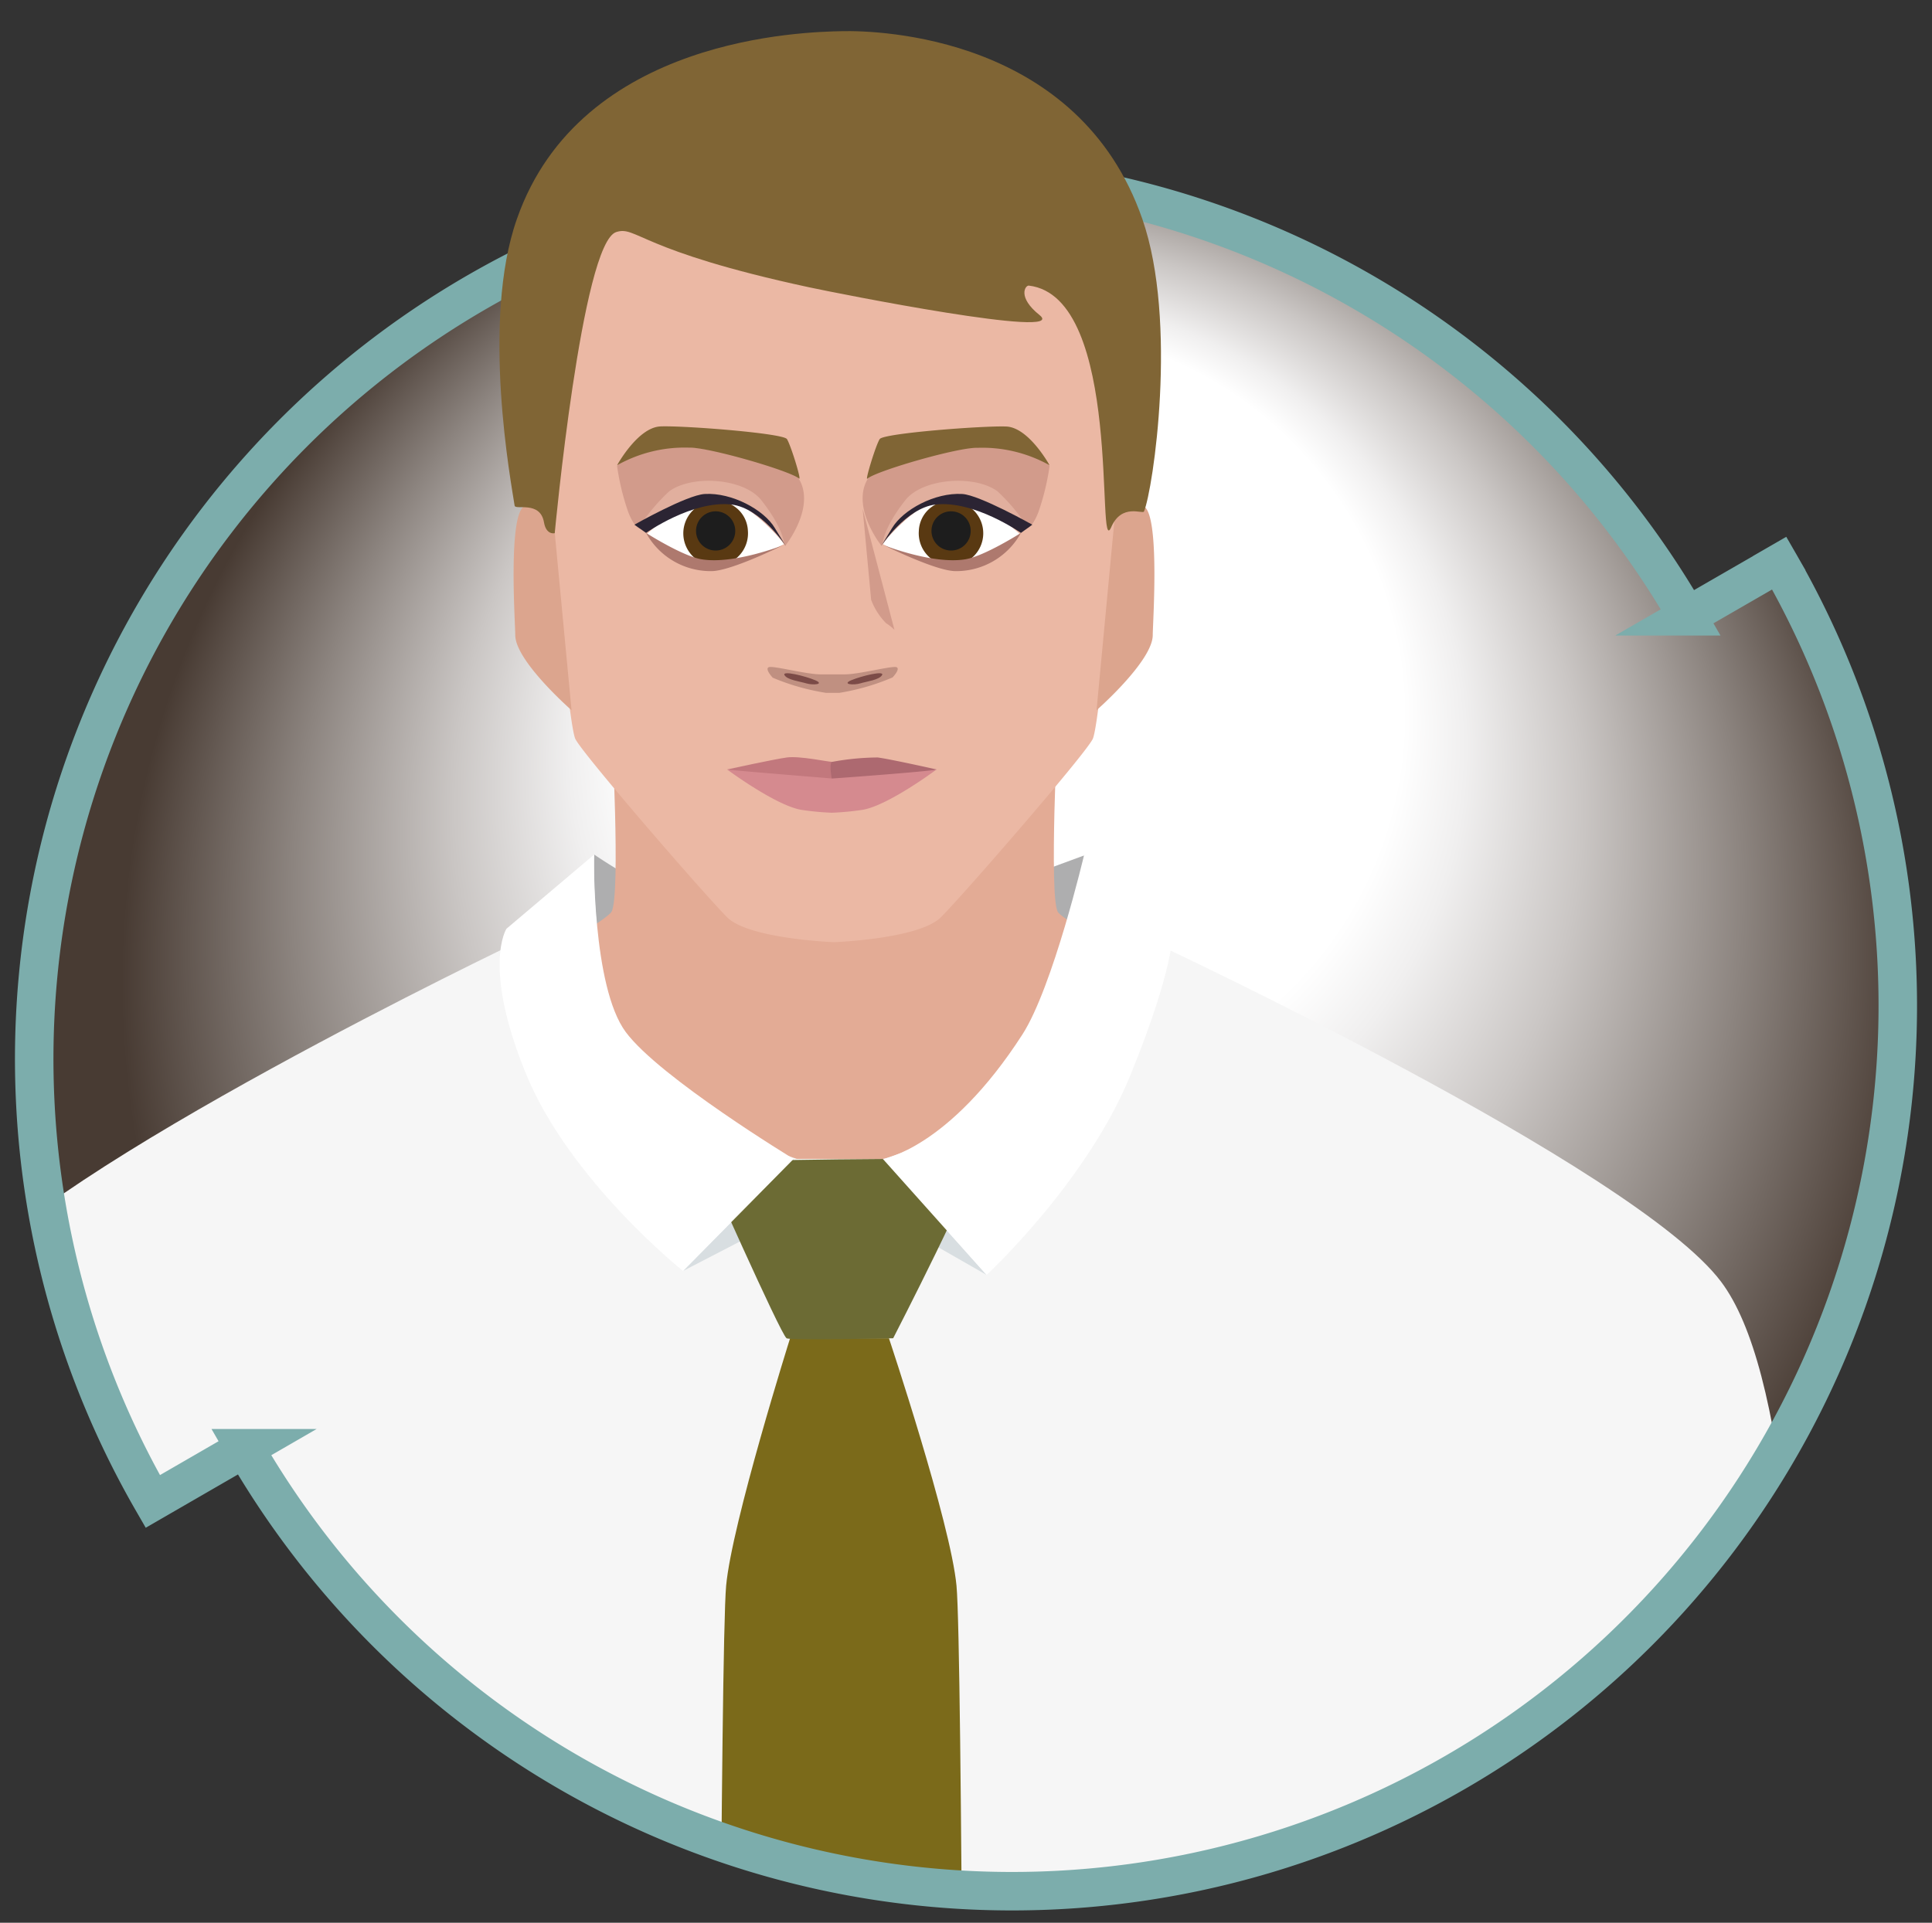
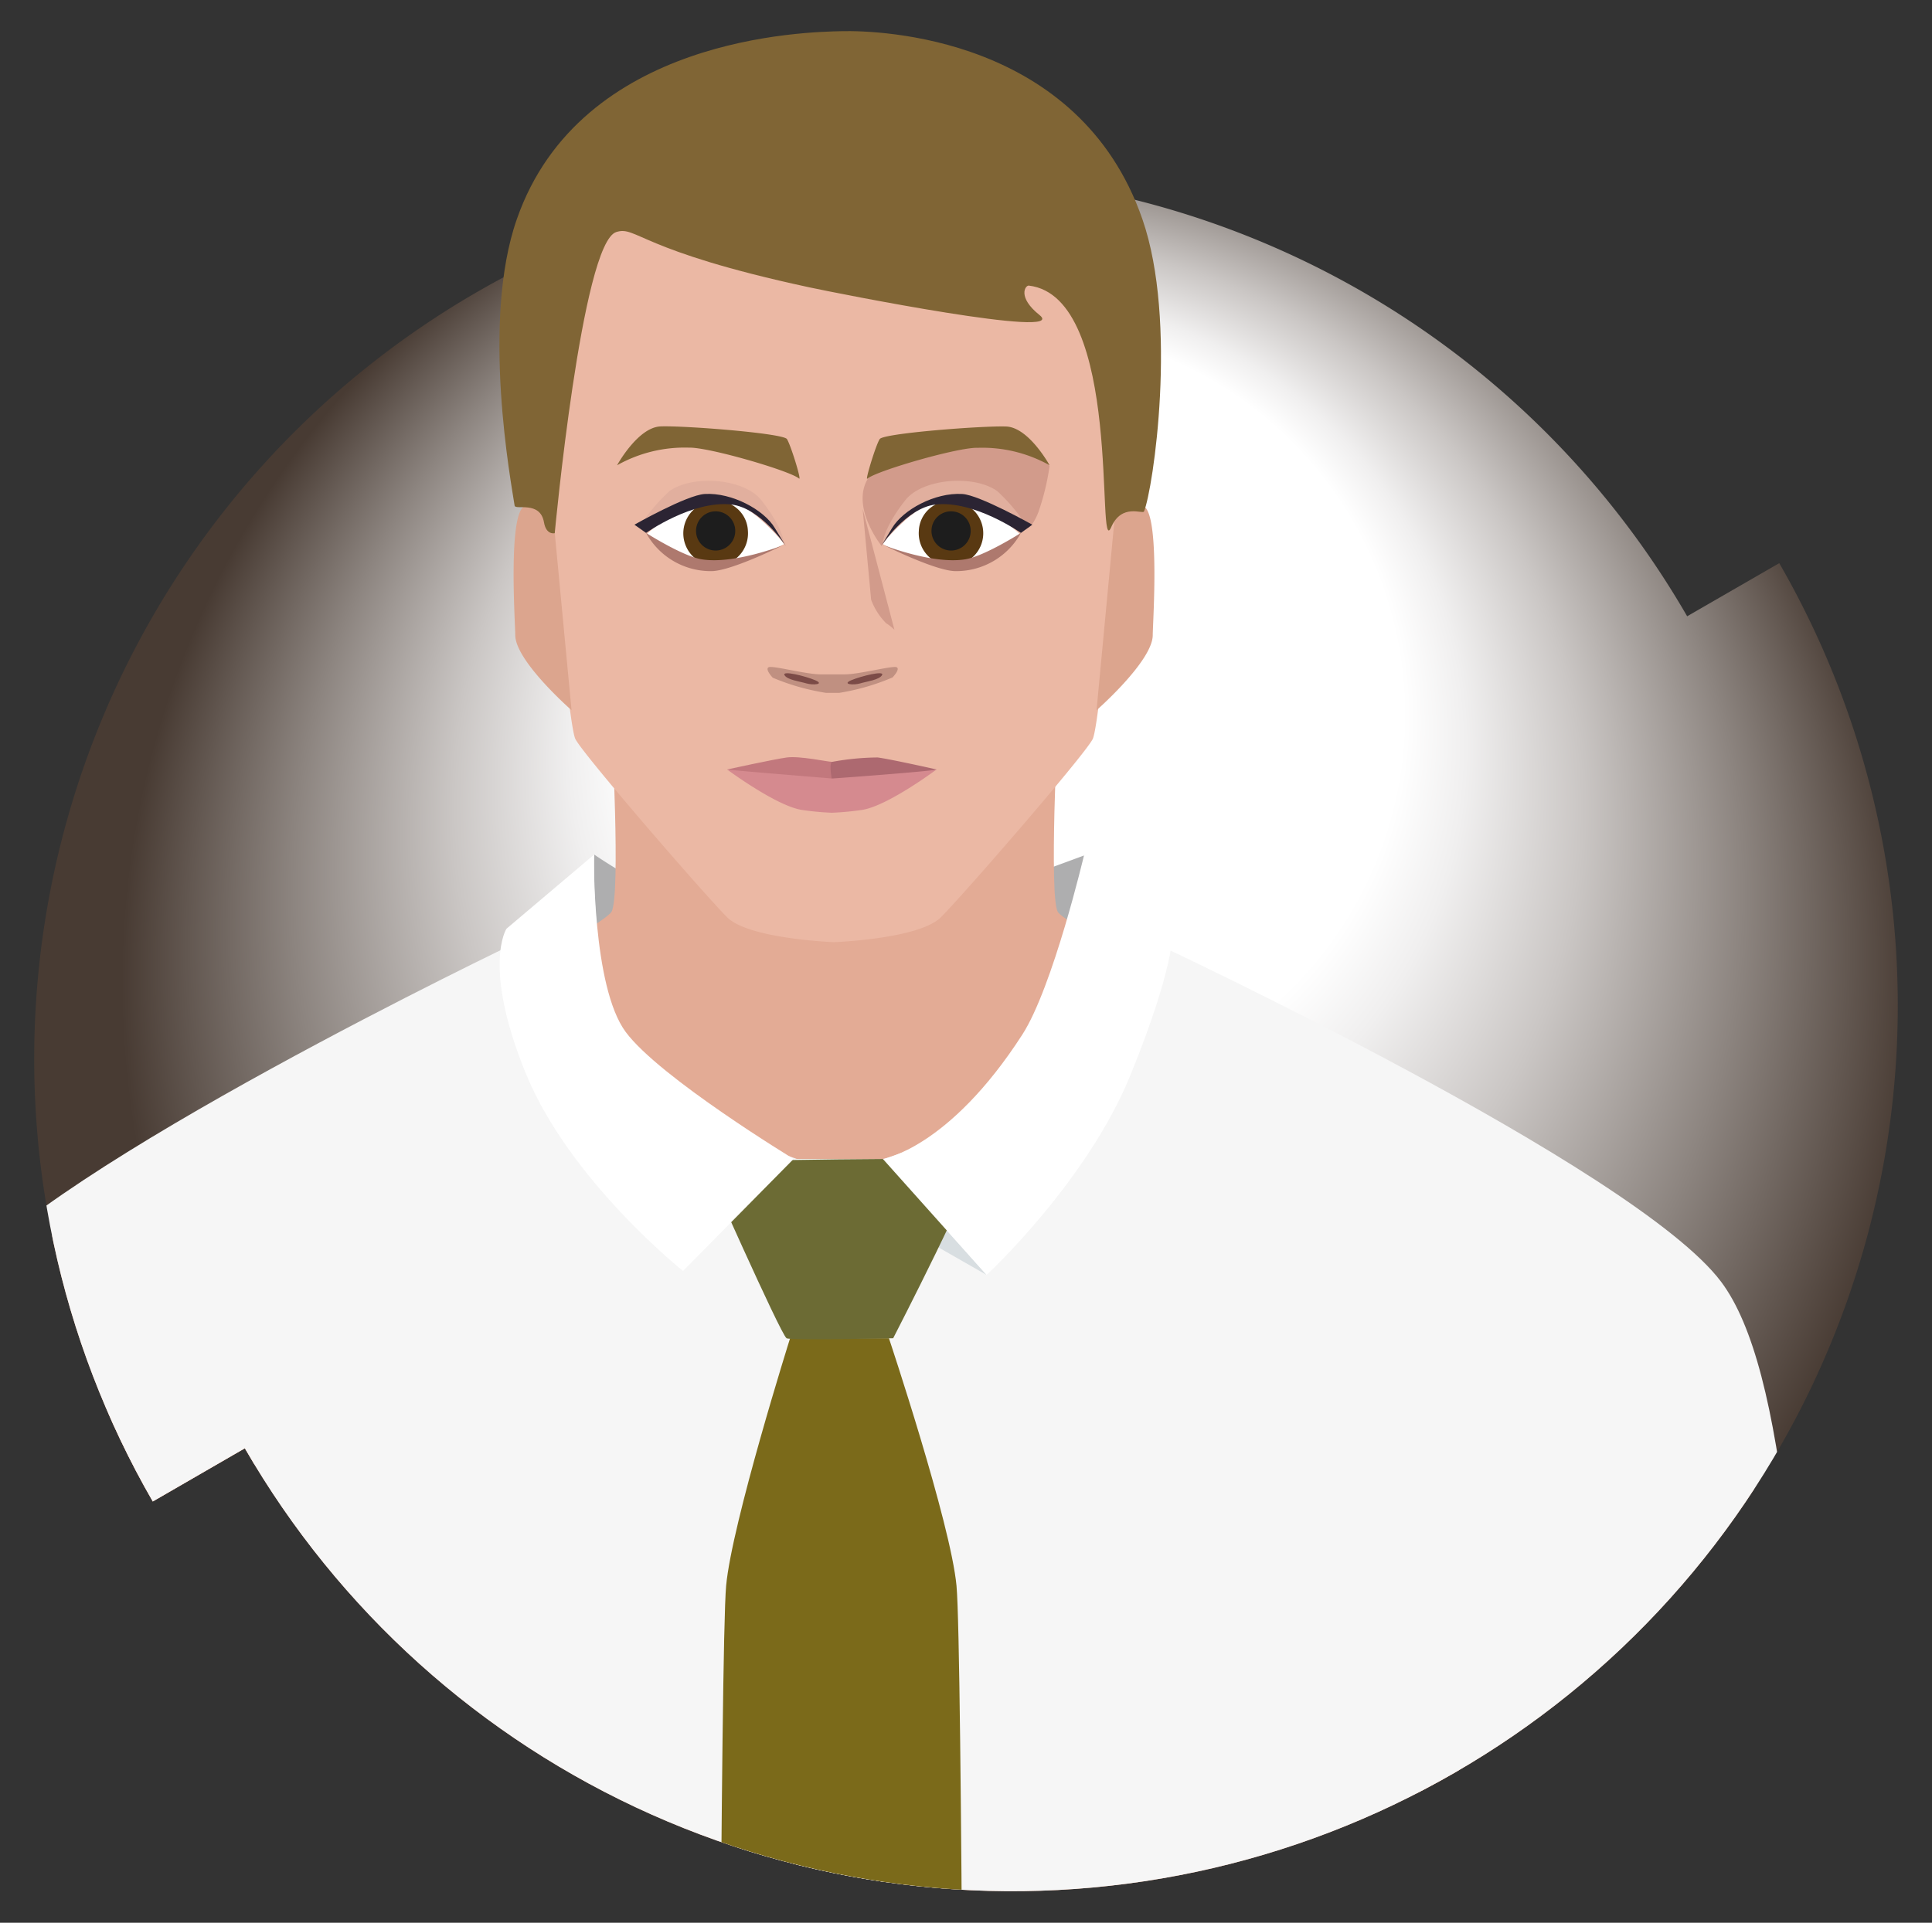
<svg xmlns="http://www.w3.org/2000/svg" id="Layer_1" data-name="Layer 1" viewBox="0 0 213.84 212.87">
  <rect x="0" y="0" width="213.84" height="212.87" fill="#333333" stroke="none" />
  <defs>
    <style> .cls-1, .cls-15 { stroke: #7cadac; stroke-linecap: square; stroke-miterlimit: 10; stroke-width: 4.26px; } .cls-1, .cls-2 { fill: url(#radial-gradient); } .cls-3 { clip-path: url(#clip-path); } .cls-4 { fill: #aeaeaf; } .cls-5 { fill: #e3ab95; } .cls-6 { fill: #e1aa8f; } .cls-7 { fill: #f6f6f6; } .cls-8 { fill: #fcfdfb; } .cls-9 { fill: #d1dcdf; } .cls-10 { fill: #f9f9f9; } .cls-11 { fill: #d8dee1; } .cls-12 { fill: #7b6a1a; } .cls-13 { fill: #6c6b34; } .cls-14 { fill: #fff; } .cls-15 { fill: none; } .cls-16 { fill: #ebb8a4; } .cls-17 { fill: #c2787d; } .cls-18 { fill: #ad6970; } .cls-19 { fill: #d58a8f; } .cls-20 { fill: #d29b8b; } .cls-21 { fill: #806535; } .cls-22 { fill: #593912; } .cls-23 { fill: #1d1d1d; } .cls-24 { fill: #ae796e; } .cls-25 { fill: #e1af9e; } .cls-26 { fill: #2b2433; } .cls-27 { fill: #c09081; } .cls-28 { fill: #7b4b47; } .cls-29 { fill: #dca58e; } </style>
    <radialGradient id="radial-gradient" cx="112.65" cy="108.84" fy="56.56" r="99.22" gradientUnits="userSpaceOnUse">
      <stop offset="0.43" stop-color="#fff" />
      <stop offset="0.5" stop-color="#f0efef" />
      <stop offset="0.63" stop-color="#cac6c4" />
      <stop offset="0.81" stop-color="#8c847f" />
      <stop offset="1" stop-color="#483b33" />
    </radialGradient>
    <clipPath id="clip-path">
      <path class="cls-1" d="M196.93,62.35l-10.19,5.88a98,98,0,0,0-169.83,98l10.19-5.89a98,98,0,0,0,169.83-98" />
    </clipPath>
  </defs>
  <title>Sensitivity Review Service</title>
  <g>
    <path class="cls-2" d="M196.93,62.35l-10.19,5.88a98,98,0,0,0-169.83,98l10.19-5.89a98,98,0,0,0,169.83-98" />
    <g class="cls-3">
      <g>
        <path class="cls-4" d="M65.78,94.62S73.19,99.7,76.85,100s26.67.5,28.76-.12,14.49-5.21,14.49-5.21-4.37,19.59-7.38,22.08-43.16.55-43.16.55A58.71,58.71,0,0,1,65.78,94.62Z" />
        <path class="cls-5" d="M170,131.31c-18.59-11.49-52-28.47-52.94-30.39s0-20.56,0-20.56H67.7s1,18.65,0,20.56S35,119.79,14.75,131.22C1,139,25.44,202.17,25.44,202.17s8.66,58.66,8.93,62.18c.81,10.31-.89,42.24-.89,42.24s.26,2.87,11.26,5.26,35.55,3.84,47.62,3.8,36.61-1.4,47.61-3.8,11.17-5.26,11.17-5.26-1.6-31.93-.8-42.24c.27-3.52,8.92-62.18,8.92-62.18S183.39,139.61,170,131.31Z" />
        <path class="cls-6" d="M-10.5,191.23l-3.33,55c-2.91,20.72,7,98.67,7,98.67l20.25-2.09,14.72-141v-78s-22.83,10.55-29.92,20C-12.67,158.48-10.5,191.23-10.5,191.23Z" />
        <path class="cls-6" d="M195.37,191.23l3.32,55c2.92,20.72-7,98.67-7,98.67l-20.25-2.09-14.72-141v-78s22.83,10.55,29.92,20C197.55,158.48,195.37,191.23,195.37,191.23Z" />
        <g>
          <path class="cls-7" d="M104.42,126l-6.7,2.36H87.94l-20.58-6.94L57.24,104.31S5.11,129.19-4.39,141.86c-7.18,9.57-9,36.51-10.76,83.46C-17,274.85-12,346.65-12,346.65H16.19l12-125,2.21,24.72-.48,67.25L91.08,334.3h13.34Z" />
          <path class="cls-7" d="M81.63,126l6.71,2.36h9.78l20.58-6.94,9-17.06s53.3,24.88,62.8,37.55c7.17,9.57,9,36.51,10.76,83.46,1.89,49.53-3.12,121.33-3.12,121.33H169.87l-11.59-128-2.59,27.74L153.9,313.3,95,334.3H81.63Z" />
        </g>
        <polygon class="cls-8" points="86.91 334.26 97.63 334.46 97.72 128.31 87.84 128.31 86.91 334.26" />
        <g>
          <path class="cls-9" d="M95,155.42a2.83,2.83,0,1,1-2.81-2.82A2.81,2.81,0,0,1,95,155.42Z" />
          <path class="cls-9" d="M95,135.85A2.83,2.83,0,1,1,92.19,133,2.83,2.83,0,0,1,95,135.85Z" />
          <path class="cls-9" d="M95,181.18a2.83,2.83,0,1,1-2.81-2.82A2.83,2.83,0,0,1,95,181.18Z" />
          <path class="cls-9" d="M95,203.26a2.83,2.83,0,1,1-2.81-2.81A2.82,2.82,0,0,1,95,203.26Z" />
        </g>
        <g>
-           <path class="cls-10" d="M95,154.54a2.83,2.83,0,1,1-2.81-2.82A2.82,2.82,0,0,1,95,154.54Z" />
          <path class="cls-10" d="M95,135a2.83,2.83,0,1,1-2.81-2.82A2.82,2.82,0,0,1,95,135Z" />
          <path class="cls-10" d="M95,180.3a2.83,2.83,0,1,1-2.81-2.81A2.83,2.83,0,0,1,95,180.3Z" />
          <path class="cls-10" d="M95,202.39a2.83,2.83,0,1,1-2.81-2.82A2.83,2.83,0,0,1,95,202.39Z" />
        </g>
        <g>
-           <polygon class="cls-11" points="75.6 140.71 87.84 128.31 85.16 135.76 75.6 140.71" />
          <polygon class="cls-11" points="109.2 141.15 97.72 128.31 99.99 135.88 109.2 141.15" />
        </g>
        <g>
          <path class="cls-12" d="M105.87,175.57c-.64-6.92-7.48-27.41-7.48-27.41H87.45S81,168.65,80.37,175.57s-.84,91.25-.84,91.25l13.38,18.75,13.79-18.75S106.52,182.49,105.87,175.57Z" />
          <path class="cls-13" d="M87.06,148.16c.38.26,11.8,0,11.8,0s9.69-18.83,9-19.54-29.92,0-29.92,0S86.4,147.73,87.06,148.16Z" />
        </g>
        <path class="cls-14" d="M87.84,128.31,75.6,140.71s-12.56-10-17.41-21.89-2.13-16-2.13-16l9.68-8.19s-.22,14.59,3.52,19.63S87.84,128.31,87.84,128.31Z" />
        <path class="cls-14" d="M97.72,128.31l11.48,12.84s11.09-10.24,15.94-22.17,4.63-15.63,4.63-15.63L120,94.62s-3.45,14.66-6.85,19.93C105,127.19,97.72,128.31,97.72,128.31Z" />
      </g>
    </g>
-     <path class="cls-15" d="M196.93,62.35l-10.19,5.88a98,98,0,0,0-169.83,98l10.19-5.89a98,98,0,0,0,169.83-98" />
  </g>
  <g>
    <path class="cls-16" d="M98.11,10.73a60.65,60.65,0,0,0-11.59,0c-11.26.87-28,16.1-26.68,33,.38,4.86,2.91,36.28,3.85,38.1S78.1,99.19,80.5,101.57s11.81,2.74,11.81,2.74,9.39-.35,11.81-2.74S120,83.66,120.94,81.83s3.46-33.24,3.84-38.1C126.08,26.83,109.36,11.6,98.11,10.73Z" />
    <g>
      <path class="cls-17" d="M80.48,85.19s5.2-1.14,6.62-1.33,4.51.48,4.94.48.08,1.88.08,1.88S85,86.81,80.48,85.19Z" />
      <path class="cls-18" d="M103.67,85.19s-5.08-1.14-6.53-1.33a29,29,0,0,0-5,.48c-.42,0-.08,1.88-.08,1.88S99.21,86.81,103.67,85.19Z" />
      <path class="cls-19" d="M103.66,85.19c-.24.16-9.2.84-11.55,1-2.3-.19-11.31-.92-11.63-1,0,0,5.39,4,8.22,4.47a30.58,30.58,0,0,0,3.37.32,30.92,30.92,0,0,0,3.38-.32C98.28,89.21,103.66,85.19,103.66,85.19Z" />
    </g>
    <g>
      <g>
        <path class="cls-14" d="M112.85,59.1s-3.31-3-4.79-3.25-4.62-.46-6.55.61a12.84,12.84,0,0,0-3.78,3.78,14.46,14.46,0,0,0,7,1.78C108.93,62.06,111,60.86,112.85,59.1Z" />
        <path class="cls-20" d="M97.57,60.43s-3.12-3.87-1.74-7,6.66-3,10.92-3.75c4.84-.84,9.42,1.6,9.42,1.92a27.13,27.13,0,0,1-1.23,5.08c-.78,2-1.43,1.86-1.43,1.86s-3.19-1.53-4.08-2a16.87,16.87,0,0,0-5.05-1.12C100,55.28,97.57,60.43,97.57,60.43Z" />
        <path class="cls-21" d="M116.17,51.51s-2.29-4.19-4.8-4.29-13.57.74-14,1.39S95.72,53.27,96,53c.95-.86,10-3.48,12.17-3.42A15.23,15.23,0,0,1,116.17,51.51Z" />
        <g>
          <path class="cls-22" d="M101.7,58.77a3.57,3.57,0,1,0,3.56-3.3A3.44,3.44,0,0,0,101.7,58.77Z" />
          <path class="cls-23" d="M103.1,58.77a2.17,2.17,0,1,0,2.16-2.16A2.16,2.16,0,0,0,103.1,58.77Z" />
        </g>
        <path class="cls-24" d="M113,59s-4.09,2.61-6.21,2.93c-3.6.56-8.93-1.56-8.93-1.56s5.72,2.86,7.91,2.86A8.17,8.17,0,0,0,113,59Z" />
        <path class="cls-25" d="M113.76,58.42a20.58,20.58,0,0,0-3.38-4.05c-2.63-1.86-8.28-1.39-10.17,1-2.5,3.19-2.51,4.82-2.51,4.82s3.79-4.74,6.68-4.84S112.45,57.44,113.76,58.42Z" />
        <path class="cls-26" d="M114.26,58.09s-5.83-3.28-7.75-3.4c-3.05-.18-6.56,1.75-7.77,3.77l-1.21,2s2.73-4.2,6-4.6C107.83,55.36,113,59,113,59Z" />
      </g>
      <g>
        <path class="cls-14" d="M71.62,59.1s3.32-3,4.8-3.25,4.61-.46,6.54.61a13,13,0,0,1,3.81,3.78,14.67,14.67,0,0,1-7,1.78C75.55,62.06,73.43,60.86,71.62,59.1Z" />
-         <path class="cls-20" d="M86.91,60.43s3.12-3.87,1.73-7-6.65-3-10.91-3.75c-4.85-.84-9.43,1.6-9.43,1.92a27.13,27.13,0,0,0,1.23,5.08c.78,2,1.43,1.86,1.43,1.86s3.2-1.53,4.08-2a17,17,0,0,1,5-1.12C84.49,55.28,86.91,60.43,86.91,60.43Z" />
        <path class="cls-21" d="M68.3,51.51s2.29-4.19,4.8-4.3,13.58.75,14,1.4,1.66,4.66,1.34,4.37c-1-.86-10-3.48-12.17-3.42A15.25,15.25,0,0,0,68.3,51.51Z" />
        <g>
          <path class="cls-22" d="M82.78,58.77a3.58,3.58,0,1,1-3.56-3.3A3.44,3.44,0,0,1,82.78,58.77Z" />
          <path class="cls-23" d="M81.38,58.77a2.17,2.17,0,1,1-2.16-2.16A2.17,2.17,0,0,1,81.38,58.77Z" />
        </g>
        <path class="cls-24" d="M71.51,59s4.08,2.61,6.2,2.93c3.6.56,8.94-1.56,8.94-1.56s-5.73,2.86-7.91,2.86A8.15,8.15,0,0,1,71.51,59Z" />
        <path class="cls-25" d="M70.71,58.42a20.37,20.37,0,0,1,3.39-4.05c2.63-1.86,8.27-1.39,10.16,1,2.51,3.19,2.52,4.82,2.52,4.82s-3.8-4.74-6.69-4.84S72,57.44,70.71,58.42Z" />
        <path class="cls-26" d="M70.22,58.09S76,54.81,78,54.69c3-.18,6.57,1.75,7.76,3.77l1.22,2s-2.74-4.2-6-4.6C76.65,55.36,71.51,59,71.51,59Z" />
      </g>
    </g>
    <g>
      <path class="cls-27" d="M99.24,73.87c-.45-.2-4.13.79-5.74.79H90.83c-1.62,0-5.3-1-5.75-.79s.45,1.16.45,1.16a25.14,25.14,0,0,0,5.91,1.68h1.44A25.14,25.14,0,0,0,98.79,75S99.68,74.08,99.24,73.87Z" />
      <path class="cls-28" d="M89.25,75.66c-.72-.22-2.12-.38-2.42-.92s2.32.11,3.4.57S90,75.88,89.25,75.66Z" />
      <path class="cls-28" d="M95.21,75.66c.72-.22,2.11-.38,2.42-.92s-2.32.11-3.41.57S94.48,75.88,95.21,75.66Z" />
    </g>
    <path class="cls-20" d="M95.48,56.32l.94,10.08A7.36,7.36,0,0,0,98.08,69a5.19,5.19,0,0,1,.92.73Z" />
    <path class="cls-29" d="M123.37,57.39A3.09,3.09,0,0,1,126.45,56c2,.4,1.14,13,1.14,14.31,0,2.87-6.22,8.32-6.22,8.32Z" />
    <path class="cls-29" d="M61.25,57.39A3.08,3.08,0,0,0,58.17,56c-2,.4-1.14,13-1.14,14.31,0,2.87,6.23,8.32,6.23,8.32Z" />
    <path class="cls-21" d="M126.44,24.25C119.4,4,97.3,3.36,93.21,3.45s-28.94.59-36,20.8c-4,11.37-.61,29.34-.25,31.73.07.53,2.83-.59,3.25,1.85.25,1.45,1.19,1.2,1.19,1.2s3-32.14,6.81-33.34c2.27-.72,2.48,2.06,21.36,6.12,3.24.7,28.81,5.77,25.5,3.08-2.51-2-1.58-3.31-1.2-3.27,10.52,1.24,7.4,30.67,9.12,26.75,1.16-2.68,3.49-1.42,3.63-1.74C127.63,54.22,130.39,35.62,126.44,24.25Z" />
  </g>
</svg>